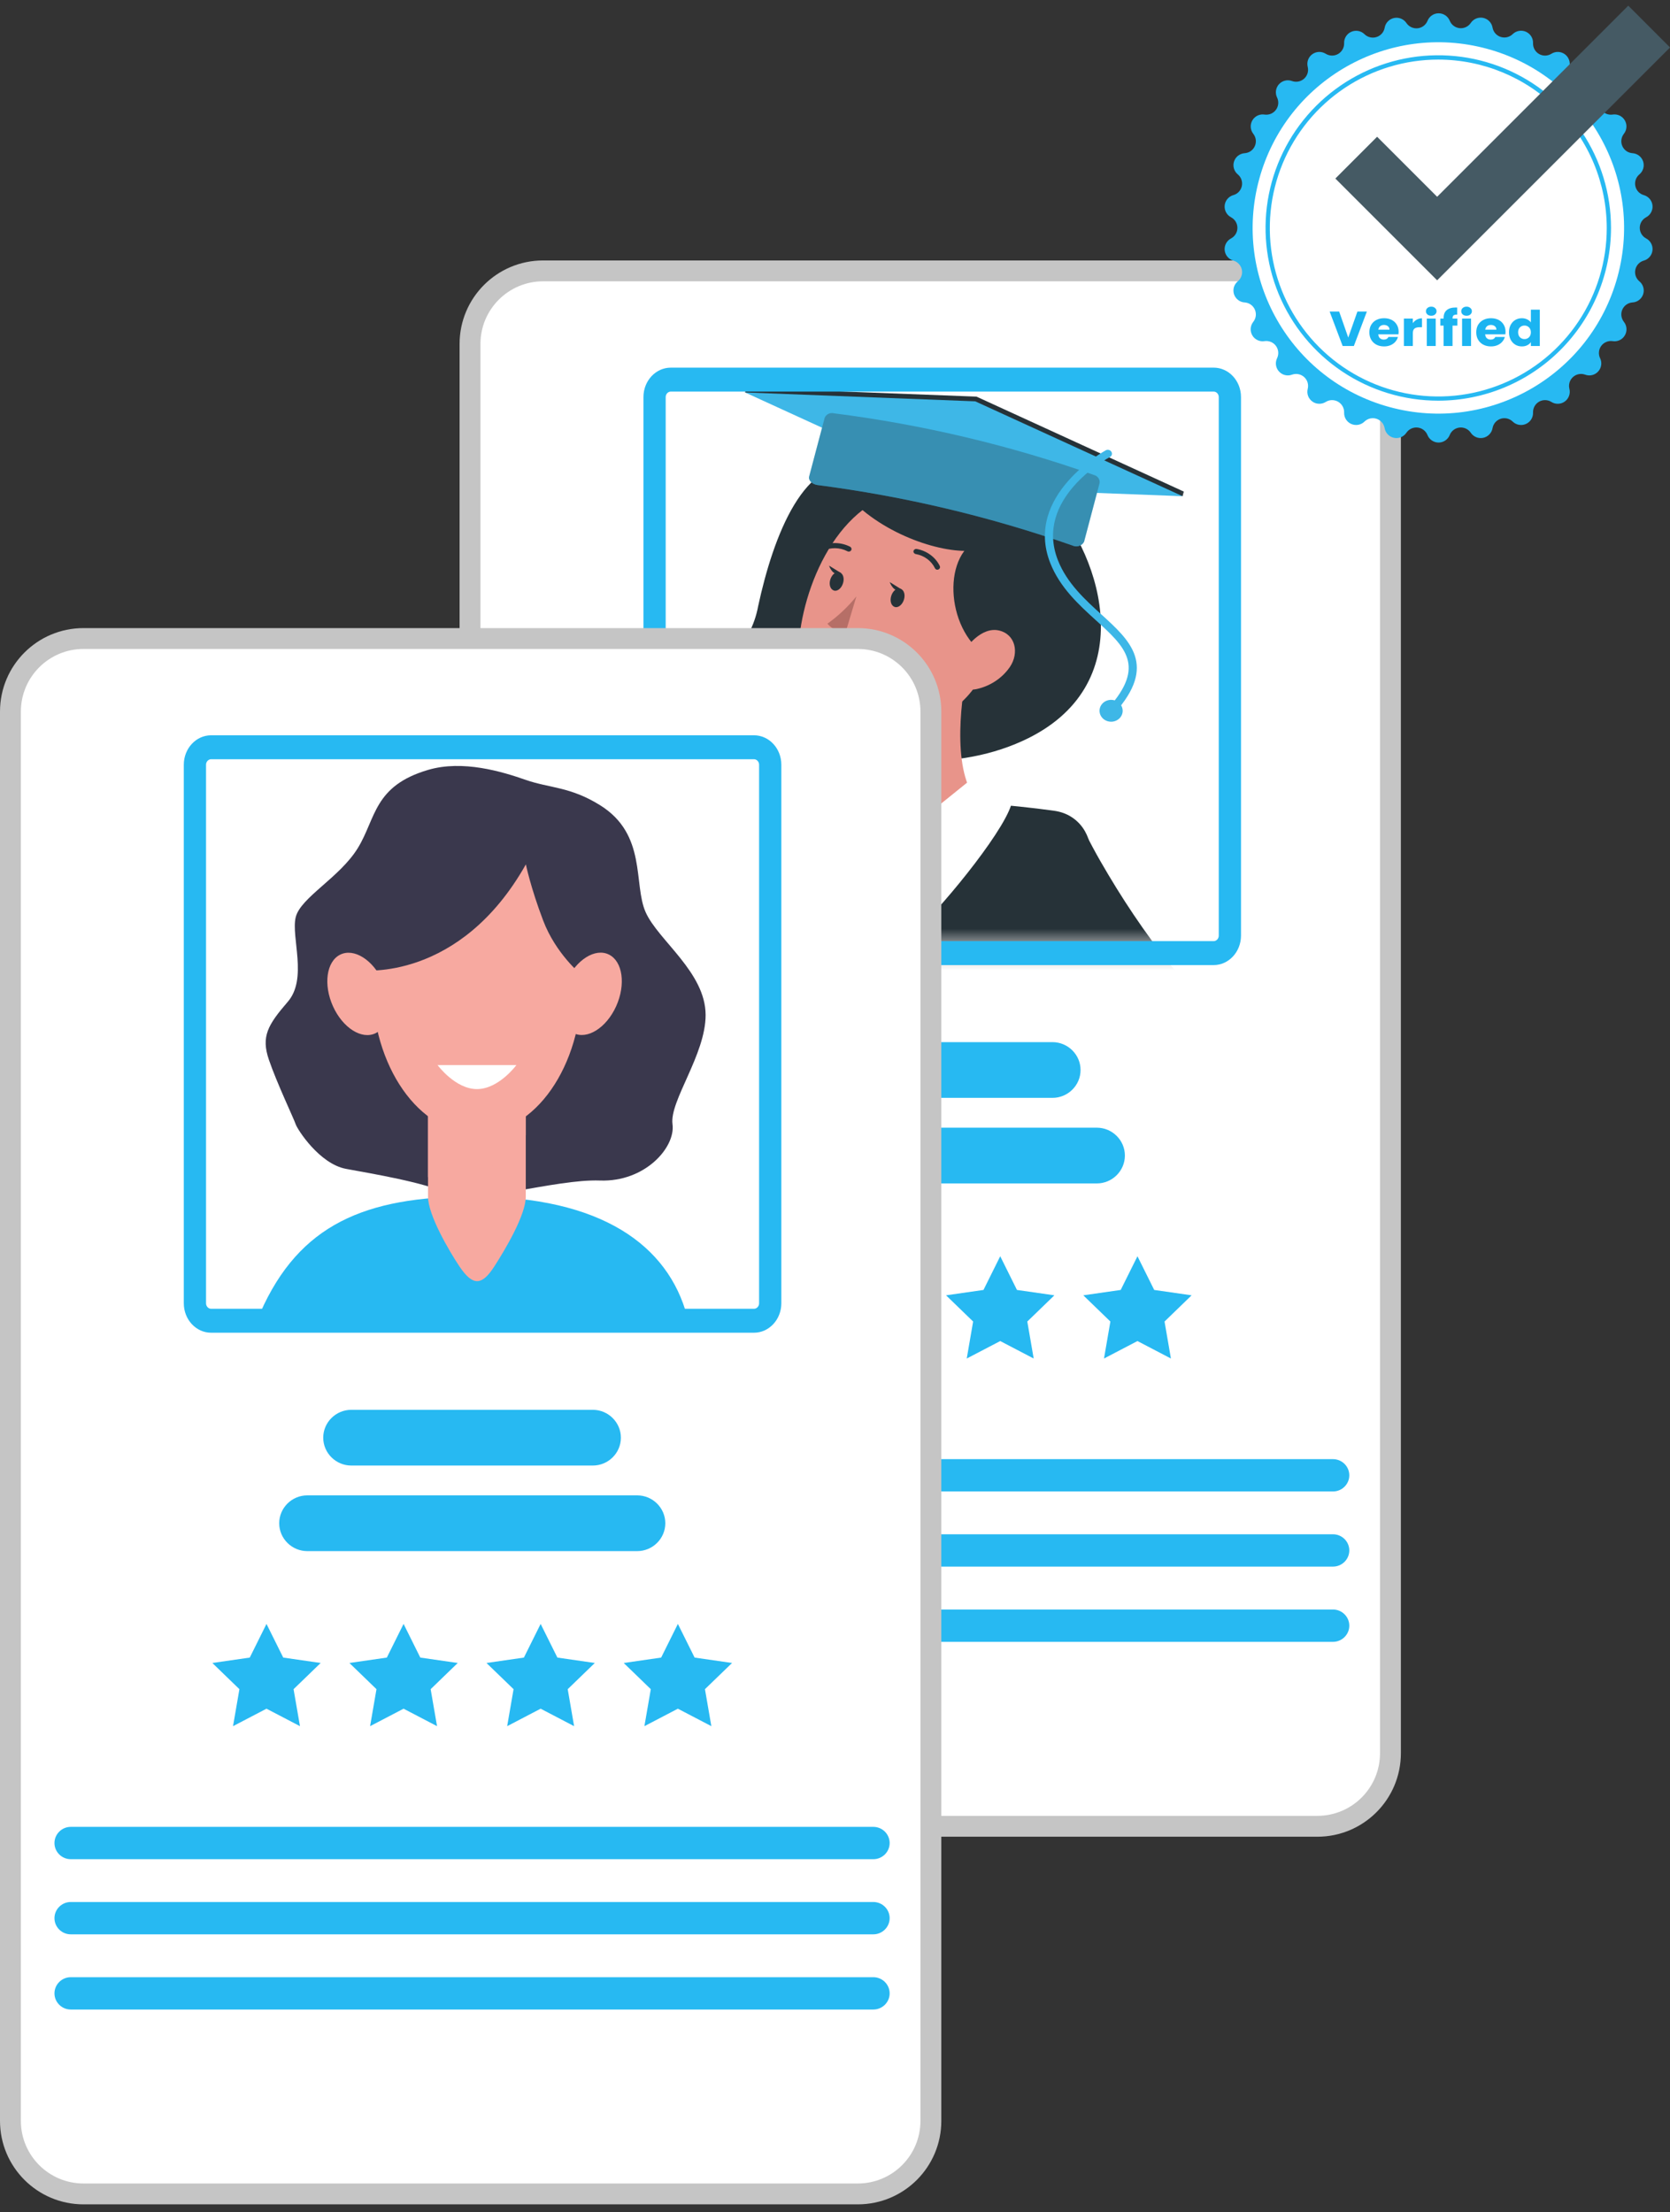
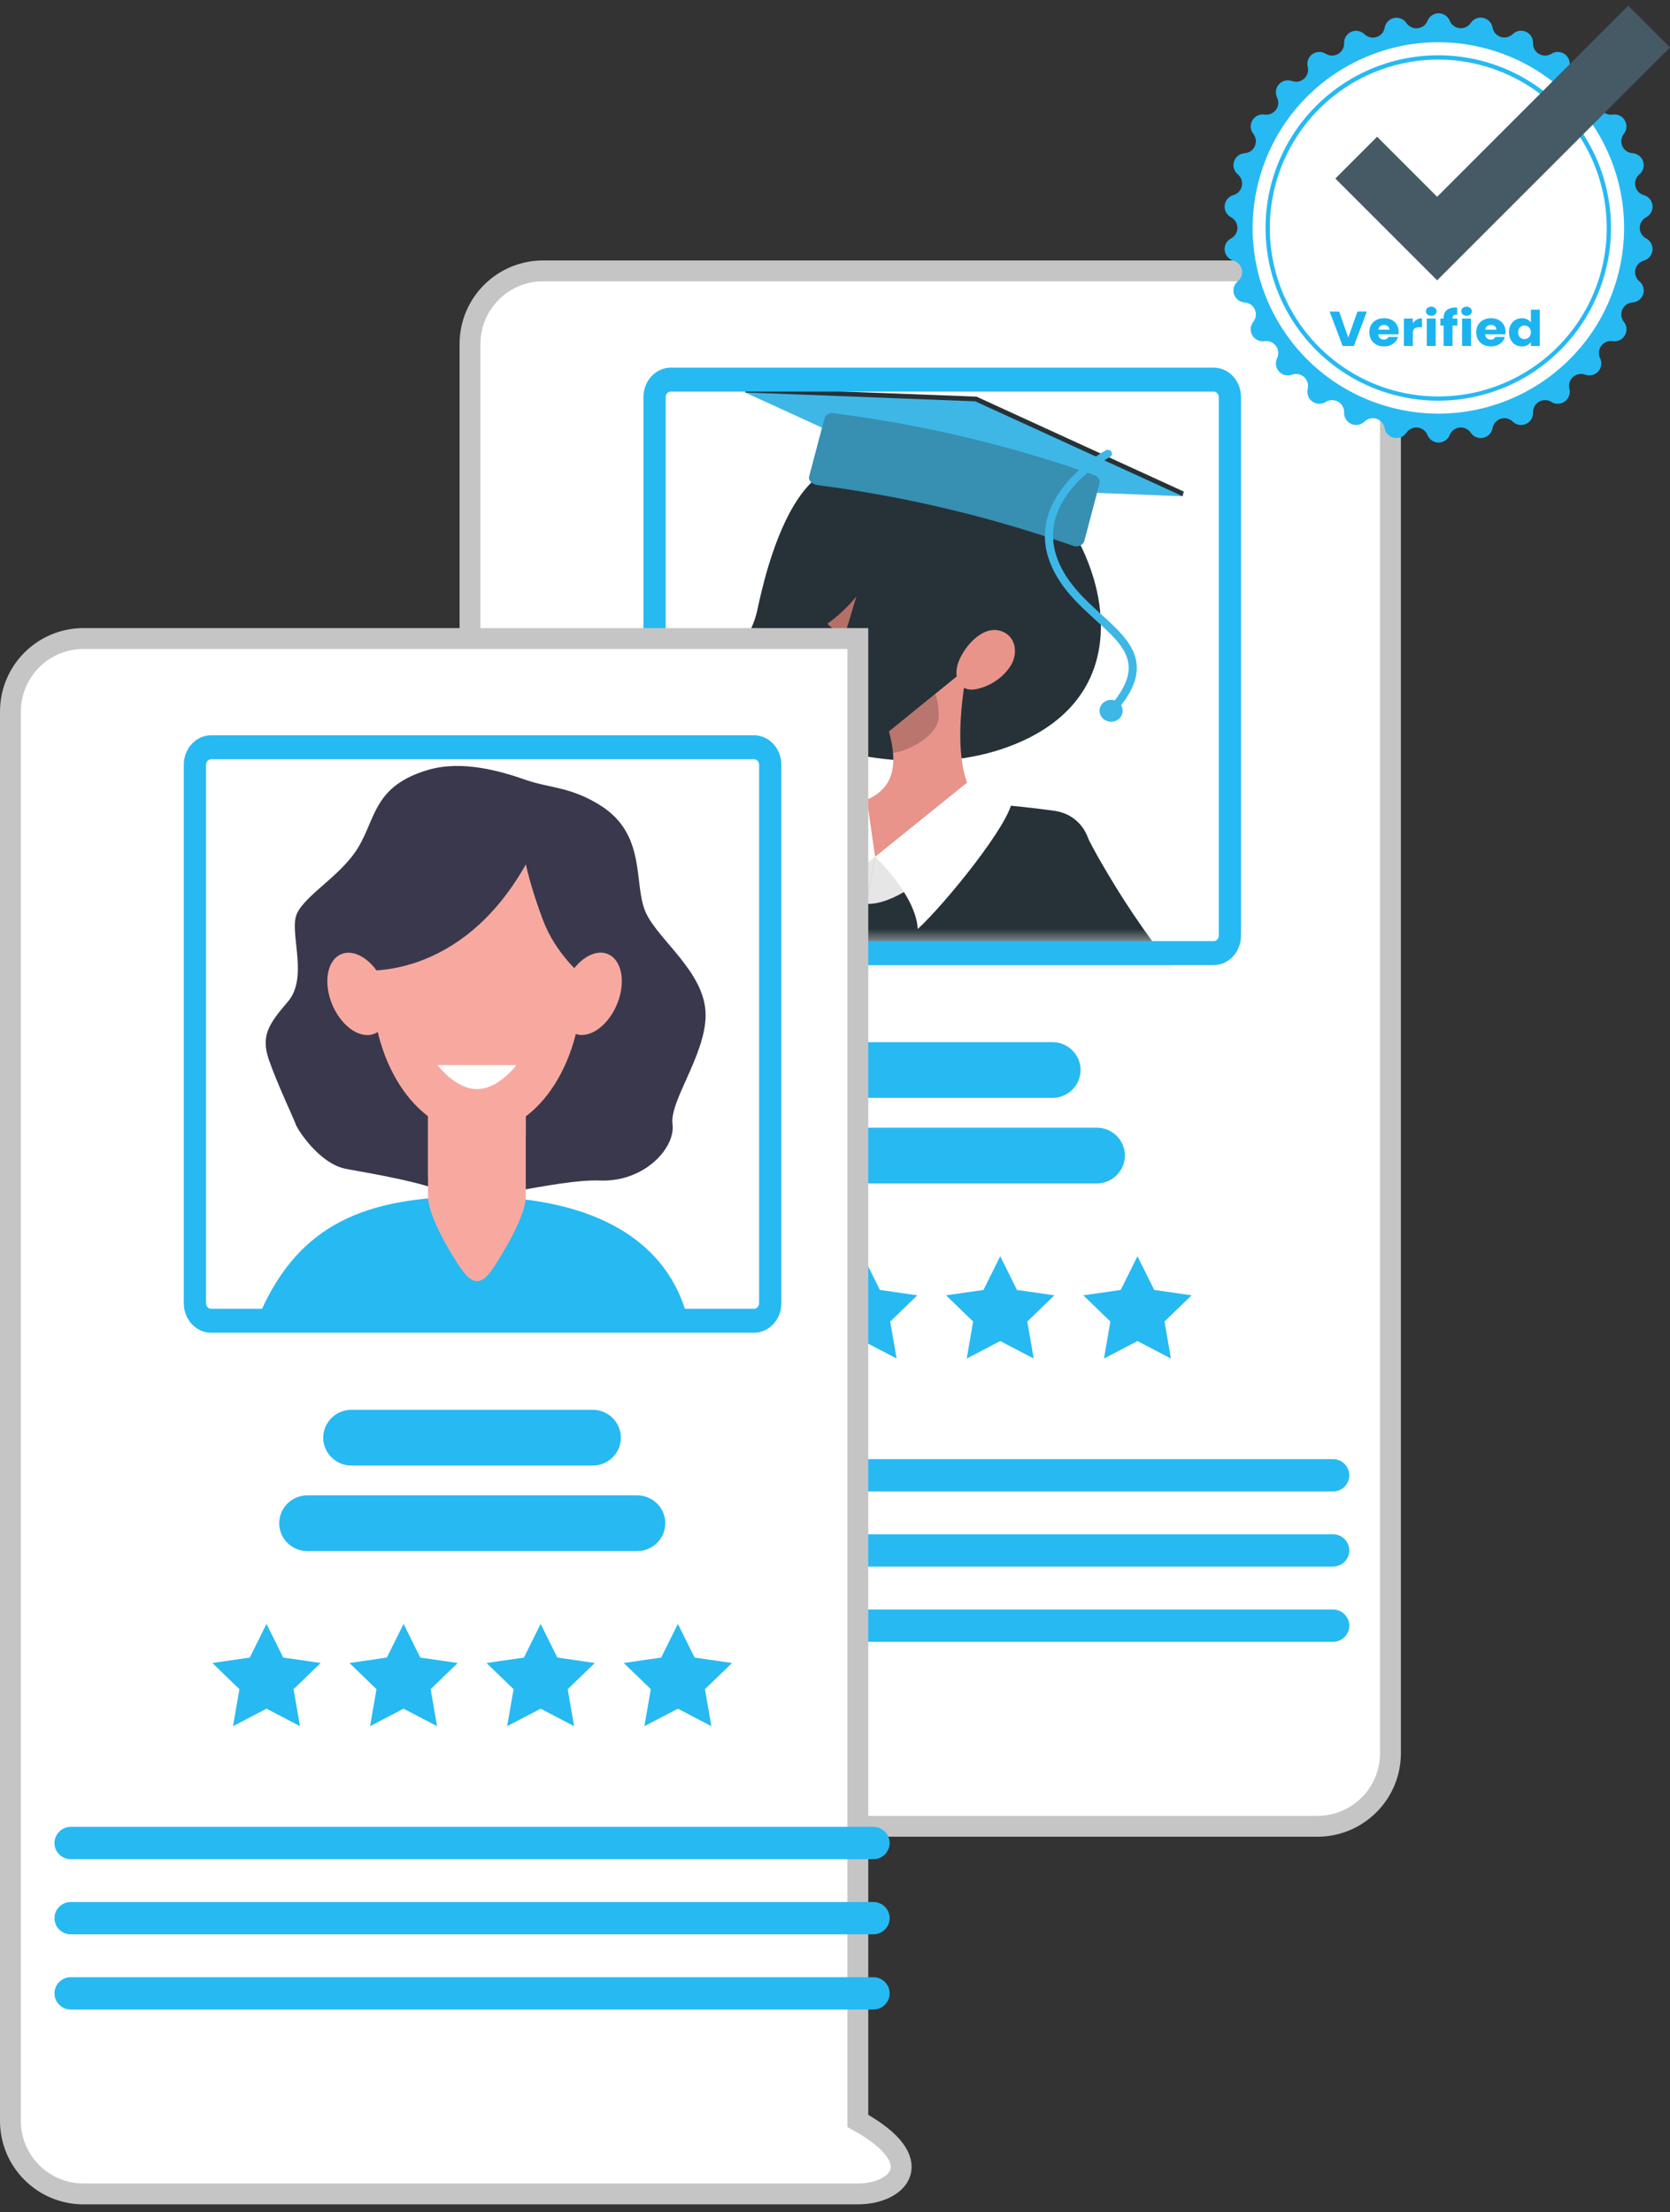
<svg xmlns="http://www.w3.org/2000/svg" width="80" height="106" viewBox="0 0 80 106" fill="none">
  <rect x="0" y="0" width="80" height="106" fill="#333333" stroke="none" />
  <path d="M26.016 12.979H63.108C65.041 12.979 66.608 14.546 66.608 16.479V84.003C66.608 85.936 65.041 87.503 63.108 87.503H26.016C24.083 87.503 22.516 85.936 22.516 84.003V16.479C22.516 14.546 24.083 12.979 26.016 12.979Z" fill="white" stroke="#C5C5C5" />
  <path d="M50.419 52.602H38.849C38.109 52.602 37.504 52.001 37.504 51.267C37.504 50.532 38.109 49.932 38.849 49.932H50.418C51.157 49.932 51.763 50.533 51.763 51.267C51.764 52.001 51.158 52.602 50.419 52.602Z" fill="#27B9F2" />
  <path d="M52.542 56.702H36.735C35.996 56.702 35.391 56.1 35.391 55.366C35.391 54.631 35.996 54.031 36.735 54.031H52.542C53.281 54.031 53.887 54.632 53.887 55.366C53.887 56.1 53.281 56.702 52.542 56.702Z" fill="#27B9F2" />
  <path d="M63.857 71.461H25.409C24.979 71.461 24.629 71.112 24.629 70.687C24.629 70.261 24.98 69.912 25.409 69.912H63.857C64.287 69.912 64.637 70.261 64.637 70.687C64.637 71.112 64.286 71.461 63.857 71.461Z" fill="#27B9F2" />
  <path d="M63.857 75.061H25.409C24.979 75.061 24.629 74.712 24.629 74.286C24.629 73.86 24.98 73.512 25.409 73.512H63.857C64.287 73.512 64.637 73.861 64.637 74.286C64.637 74.712 64.286 75.061 63.857 75.061Z" fill="#27B9F2" />
  <path d="M63.857 78.666H25.409C24.979 78.666 24.629 78.317 24.629 77.892C24.629 77.466 24.98 77.117 25.409 77.117H63.857C64.287 77.117 64.637 77.466 64.637 77.892C64.637 78.317 64.286 78.666 63.857 78.666Z" fill="#27B9F2" />
  <path d="M34.782 60.191L35.584 61.805L37.376 62.063L36.079 63.319L36.385 65.091L34.782 64.254L33.178 65.091L33.485 63.319L32.188 62.063L33.98 61.805L34.782 60.191Z" fill="#27B9F2" />
  <path d="M41.348 60.191L42.15 61.805L43.943 62.063L42.645 63.319L42.952 65.091L41.348 64.254L39.745 65.091L40.051 63.319L38.754 62.063L40.547 61.805L41.348 60.191Z" fill="#27B9F2" />
  <path d="M47.915 60.191L48.716 61.805L50.509 62.063L49.212 63.319L49.518 65.091L47.915 64.254L46.311 65.091L46.617 63.319L45.32 62.063L47.113 61.805L47.915 60.191Z" fill="#27B9F2" />
  <path d="M54.489 60.191L55.291 61.805L57.083 62.063L55.786 63.319L56.092 65.091L54.489 64.254L52.886 65.091L53.192 63.319L51.895 62.063L53.687 61.805L54.489 60.191Z" fill="#27B9F2" />
  <mask id="mask0_1654_77565" style="mask-type:alpha" maskUnits="userSpaceOnUse" x="31" y="15" width="27" height="31">
    <rect x="31.559" y="15.414" width="26.05" height="29.911" fill="#D9D9D9" />
  </mask>
  <g mask="url(#mask0_1654_77565)">
    <path d="M41.239 22.391C38.548 21.688 37.041 25.692 36.319 29.042C36.149 29.974 35.69 30.838 35 31.523C34.311 32.208 33.422 32.685 32.445 32.892C32.445 32.892 41.924 38.722 48.987 35.499C54.674 32.902 52.858 26.762 50.297 23.936C47.737 21.11 42.88 19.96 41.239 22.391Z" fill="#263238" />
    <path d="M38.241 45.649C38.025 45.705 37.899 45.733 37.731 45.772L37.266 45.87L36.351 46.057C35.744 46.176 35.137 46.293 34.52 46.384C33.263 46.593 31.994 46.732 30.72 46.799C29.29 46.889 27.853 46.791 26.451 46.507C25.588 46.326 24.758 46.021 23.992 45.603C23.783 45.49 23.571 45.346 23.366 45.209L23.288 45.156L23.184 45.075L22.972 44.906C22.849 44.794 22.723 44.678 22.6 44.554C22.237 44.167 21.927 43.738 21.677 43.277C21.314 42.605 21.031 41.897 20.832 41.166C20.65 40.515 20.531 39.899 20.426 39.297C20.21 38.097 20.114 36.943 20.013 35.806C19.913 34.67 19.868 33.547 19.831 32.428L19.775 30.75L19.749 29.905C19.749 29.613 19.73 29.353 19.73 29.025L27.173 29.652C27.125 29.852 27.073 30.12 27.028 30.355L26.905 31.102C26.827 31.601 26.771 32.104 26.712 32.608C26.611 33.611 26.541 34.617 26.53 35.602C26.509 36.557 26.55 37.513 26.652 38.463C26.704 38.886 26.779 39.307 26.876 39.723C26.942 40.021 27.039 40.312 27.166 40.592C27.207 40.666 27.233 40.687 27.166 40.631C27.099 40.574 27.129 40.592 27.103 40.574C27.088 40.56 27.072 40.547 27.054 40.536L27.028 40.515C27.058 40.515 27.069 40.546 27.106 40.564C27.317 40.673 27.544 40.751 27.78 40.793C28.587 40.923 29.41 40.94 30.221 40.842C31.189 40.74 32.146 40.564 33.083 40.314C33.563 40.184 34.047 40.047 34.523 39.885C34.761 39.804 34.996 39.719 35.23 39.631L35.569 39.498C35.669 39.455 35.807 39.399 35.859 39.371L38.241 45.649Z" fill="#263238" />
    <path d="M34.791 40.987C35.006 45.819 28.371 65.676 31.464 106.224C34.567 106.886 56.93 97.951 59.561 95.403C59.334 90.544 49.904 59.036 52.233 41.212C52.382 40.083 51.701 39.013 50.506 38.848C49.498 38.707 48.24 38.566 46.971 38.496C44.928 38.358 42.877 38.358 40.834 38.496C39.301 38.633 37.619 38.904 36.48 39.105C36.006 39.174 35.575 39.402 35.264 39.748C34.954 40.094 34.786 40.534 34.791 40.987Z" fill="#263238" />
    <path d="M46.345 31.994C45.973 33.863 45.601 37.273 46.97 38.525C46.97 38.525 45.002 41.435 41.645 42.871C38.973 40.732 40.834 38.539 40.834 38.539C43.033 38.04 42.973 36.495 42.586 35.045L46.345 31.994Z" fill="#E8948A" />
    <path d="M41.504 43.306L41.921 41.054L46.45 37.588L48.002 38.432C48.002 38.432 43.93 43.429 41.504 43.306Z" fill="#E6E6E6" />
    <path d="M41.501 43.304L41.918 41.052L41.323 38.17L39.883 38.42C39.883 38.42 39.09 43.427 41.501 43.304Z" fill="#E6E6E6" />
    <path d="M41.922 41.053C41.922 41.053 43.868 42.868 43.965 44.512C45.279 43.301 48.431 39.423 48.494 38.304C47.806 37.762 46.41 37.432 46.41 37.432L41.922 41.053Z" fill="white" />
    <path d="M41.921 41.053C41.921 41.053 40.03 42.461 39.93 44.118C38.616 42.908 39.234 39.48 39.398 38.534C40.086 37.992 41.459 37.83 41.459 37.83L41.921 41.053Z" fill="white" />
    <path opacity="0.2" d="M44.811 33.244L42.578 35.046C42.674 35.383 42.739 35.728 42.772 36.077C43.613 35.961 44.878 35.243 44.964 34.412C44.988 34.017 44.936 33.622 44.811 33.244Z" fill="black" />
-     <path d="M48.362 29.191C47.246 32.136 46.874 33.413 44.797 34.508C41.694 36.172 38.099 34.254 38.255 31.056C38.385 28.181 40.16 23.849 43.625 23.494C44.388 23.412 45.16 23.517 45.868 23.797C46.577 24.077 47.198 24.523 47.672 25.094C48.147 25.665 48.459 26.341 48.58 27.058C48.701 27.775 48.626 28.509 48.362 29.191Z" fill="#E8948A" />
    <path d="M47.059 25.763C45.101 26.414 45.273 30.109 47.215 31.393C49.158 32.678 51.48 24.296 47.059 25.763Z" fill="#263238" />
    <path d="M41.325 24.447C43.298 26.083 46.13 26.716 47.123 26.241C47.845 26.773 50.249 27.849 48.817 25.284C47.384 22.719 44.846 22.388 43.194 22.409C41.541 22.43 39.647 23.039 41.325 24.447Z" fill="#263238" />
    <path d="M48.374 31.962C48.006 32.495 47.434 32.874 46.778 33.017C45.929 33.19 45.616 32.416 45.944 31.645C46.238 30.941 47.034 30.03 47.842 30.206C48.649 30.382 48.836 31.286 48.374 31.962Z" fill="#E8948A" />
    <path d="M43.303 28.73C43.228 28.973 43.031 29.134 42.864 29.082C42.696 29.029 42.618 28.804 42.692 28.557C42.767 28.311 42.96 28.153 43.131 28.206C43.303 28.258 43.377 28.487 43.303 28.73Z" fill="#263238" />
    <path d="M40.385 27.942C40.31 28.189 40.113 28.351 39.946 28.294C39.778 28.238 39.7 28.013 39.774 27.77C39.849 27.527 40.042 27.365 40.214 27.418C40.385 27.471 40.459 27.7 40.385 27.942Z" fill="#263238" />
    <path d="M40.284 27.453L39.715 27.102C39.715 27.102 39.894 27.661 40.284 27.453Z" fill="#263238" />
    <path d="M41.025 28.574C40.627 29.068 40.16 29.509 39.637 29.883C39.742 30.007 39.874 30.108 40.024 30.18C40.175 30.251 40.34 30.29 40.508 30.295L41.025 28.574Z" fill="#B66F67" />
    <path d="M41.614 31.569C41.45 31.556 41.288 31.528 41.13 31.485C41.122 31.483 41.114 31.479 41.107 31.474C41.1 31.469 41.094 31.462 41.09 31.455C41.086 31.448 41.083 31.44 41.082 31.432C41.081 31.423 41.083 31.415 41.085 31.407C41.088 31.399 41.091 31.392 41.096 31.386C41.102 31.38 41.108 31.375 41.115 31.371C41.123 31.367 41.13 31.364 41.139 31.363C41.147 31.362 41.156 31.363 41.164 31.365C41.485 31.459 41.825 31.48 42.157 31.427C42.488 31.374 42.802 31.248 43.073 31.059C43.085 31.047 43.102 31.041 43.119 31.041C43.137 31.041 43.153 31.047 43.166 31.059C43.178 31.071 43.184 31.086 43.184 31.103C43.184 31.119 43.178 31.135 43.166 31.147C42.725 31.47 42.169 31.621 41.614 31.569Z" fill="#263238" />
    <path d="M44.894 27.297C44.871 27.295 44.85 27.288 44.831 27.275C44.813 27.263 44.798 27.246 44.789 27.227C44.705 27.053 44.578 26.9 44.419 26.782C44.26 26.664 44.073 26.583 43.874 26.548C43.839 26.543 43.808 26.525 43.787 26.499C43.765 26.473 43.755 26.44 43.758 26.407C43.764 26.375 43.782 26.347 43.809 26.327C43.836 26.307 43.87 26.298 43.904 26.301C44.145 26.343 44.373 26.438 44.567 26.581C44.762 26.723 44.917 26.907 45.02 27.118C45.034 27.147 45.036 27.181 45.025 27.212C45.014 27.242 44.991 27.268 44.961 27.283C44.94 27.293 44.917 27.297 44.894 27.297Z" fill="#263238" />
    <path d="M39.362 26.4C39.339 26.399 39.316 26.391 39.297 26.379C39.278 26.366 39.263 26.349 39.254 26.329C39.24 26.3 39.238 26.266 39.25 26.235C39.262 26.204 39.286 26.179 39.317 26.164C39.539 26.063 39.783 26.014 40.029 26.02C40.275 26.026 40.516 26.088 40.731 26.199C40.76 26.218 40.78 26.246 40.787 26.278C40.795 26.31 40.79 26.343 40.772 26.372C40.753 26.399 40.723 26.419 40.689 26.426C40.655 26.433 40.62 26.428 40.59 26.41C40.412 26.319 40.214 26.269 40.012 26.266C39.81 26.262 39.61 26.304 39.429 26.389C39.408 26.4 39.385 26.403 39.362 26.4Z" fill="#263238" />
    <path d="M52.016 39.963C52.213 40.357 52.466 40.828 52.712 41.258C52.957 41.687 53.222 42.127 53.486 42.556C54.018 43.415 54.58 44.252 55.168 45.055C55.737 45.84 56.349 46.597 57.003 47.321C57.319 47.673 57.635 47.989 57.952 48.285C58.233 48.547 58.534 48.789 58.852 49.01C58.913 49.053 58.976 49.093 59.042 49.13L59.124 49.182H59.094C58.947 49.121 58.789 49.086 58.629 49.08C58.475 49.074 58.322 49.093 58.175 49.137C58.089 49.165 58.089 49.172 58.127 49.137C58.321 48.98 58.494 48.8 58.64 48.602C58.878 48.289 59.095 47.964 59.291 47.627C59.731 46.829 60.105 45.999 60.408 45.146C60.579 44.703 60.717 44.245 60.858 43.788L61.044 43.084C61.074 42.968 61.1 42.852 61.122 42.732C61.145 42.613 61.178 42.493 61.182 42.43L68.357 44.506C68.282 44.692 68.227 44.808 68.16 44.949L67.974 45.35L67.601 46.142C67.356 46.666 67.088 47.198 66.824 47.708C66.275 48.785 65.663 49.833 64.993 50.847C64.624 51.41 64.216 51.95 63.772 52.462C63.236 53.091 62.617 53.651 61.93 54.13C61.471 54.443 60.971 54.697 60.441 54.887C59.775 55.118 59.067 55.224 58.357 55.196C57.642 55.167 56.94 55 56.296 54.704L56.084 54.602C56.017 54.57 55.935 54.528 55.901 54.507L55.629 54.352C55.443 54.25 55.283 54.144 55.127 54.038C54.033 53.28 53.025 52.415 52.12 51.459C51.283 50.587 50.512 49.717 49.783 48.834C49.054 47.951 48.358 47.075 47.677 46.17L46.664 44.822L46.166 44.154C45.991 43.918 45.834 43.707 45.648 43.45L52.016 39.963Z" fill="#263238" />
    <path d="M43.187 28.241L42.621 27.889C42.621 27.889 42.815 28.448 43.187 28.241Z" fill="#263238" />
    <path d="M56.71 23.554L56.651 23.776L35.691 18.804L35.751 18.582L46.778 19.004L56.71 23.554Z" fill="#263238" />
    <path d="M56.651 23.775L45.624 23.353L35.691 18.803L46.718 19.229L56.651 23.775Z" fill="#3EB7E7" />
    <path d="M51.373 26.137C47.429 24.752 43.336 23.78 39.167 23.241C38.907 23.209 38.713 23.015 38.761 22.832L39.506 20.017C39.538 19.936 39.602 19.869 39.684 19.83C39.765 19.79 39.86 19.78 39.949 19.803C44.202 20.344 48.377 21.334 52.397 22.755C52.486 22.776 52.563 22.827 52.614 22.898C52.666 22.97 52.688 23.056 52.676 23.142L51.932 25.957C51.908 26.004 51.875 26.047 51.834 26.081C51.793 26.116 51.745 26.142 51.693 26.159C51.641 26.176 51.586 26.183 51.531 26.179C51.476 26.175 51.422 26.161 51.373 26.137Z" fill="#3EB7E7" />
    <path opacity="0.3" d="M51.373 26.137C47.429 24.752 43.336 23.78 39.167 23.241C38.907 23.209 38.713 23.015 38.761 22.832L39.506 20.017C39.538 19.936 39.602 19.869 39.684 19.83C39.765 19.79 39.86 19.78 39.949 19.803C44.202 20.344 48.377 21.334 52.397 22.755C52.486 22.776 52.563 22.827 52.614 22.898C52.666 22.97 52.688 23.056 52.676 23.142L51.932 25.957C51.908 26.004 51.875 26.047 51.834 26.081C51.793 26.116 51.745 26.142 51.693 26.159C51.641 26.176 51.586 26.183 51.531 26.179C51.476 26.175 51.422 26.161 51.373 26.137Z" fill="#263238" />
    <path d="M53.233 34.243C53.187 34.243 53.142 34.228 53.106 34.2C53.067 34.168 53.042 34.122 53.038 34.073C53.034 34.023 53.05 33.975 53.084 33.937C54.907 31.906 53.895 30.988 52.492 29.714C51.688 28.982 50.773 28.151 50.311 26.976C49.035 23.735 52.935 21.596 52.972 21.575C53.017 21.55 53.071 21.544 53.121 21.558C53.172 21.571 53.214 21.602 53.24 21.645C53.253 21.666 53.262 21.689 53.266 21.713C53.269 21.738 53.268 21.762 53.261 21.786C53.255 21.809 53.243 21.831 53.227 21.851C53.212 21.87 53.192 21.886 53.169 21.898C53.017 21.979 49.522 23.904 50.68 26.846C51.111 27.944 51.99 28.743 52.767 29.446C54.144 30.699 55.447 31.881 53.385 34.176C53.367 34.197 53.343 34.214 53.317 34.225C53.29 34.237 53.262 34.243 53.233 34.243Z" fill="#3EB7E7" />
    <path d="M53.23 34.58C53.12 34.581 53.013 34.55 52.921 34.493C52.829 34.436 52.758 34.354 52.715 34.259C52.673 34.163 52.661 34.057 52.682 33.955C52.703 33.853 52.756 33.76 52.833 33.686C52.91 33.612 53.009 33.562 53.117 33.542C53.224 33.521 53.336 33.531 53.438 33.571C53.539 33.61 53.626 33.678 53.687 33.764C53.748 33.85 53.781 33.952 53.781 34.056C53.781 34.194 53.723 34.327 53.62 34.425C53.517 34.523 53.377 34.579 53.23 34.58ZM53.23 33.908C53.198 33.907 53.167 33.915 53.14 33.932C53.113 33.948 53.092 33.972 53.079 33.999C53.067 34.027 53.063 34.058 53.069 34.088C53.075 34.117 53.091 34.145 53.113 34.166C53.136 34.187 53.165 34.202 53.196 34.208C53.227 34.213 53.26 34.21 53.289 34.198C53.319 34.186 53.344 34.166 53.361 34.141C53.378 34.115 53.387 34.086 53.386 34.056C53.386 34.016 53.37 33.979 53.341 33.951C53.311 33.923 53.272 33.908 53.23 33.908Z" fill="#3EB7E7" />
  </g>
  <path d="M58.139 46.24H32.133C31.411 46.24 30.824 45.608 30.824 44.831V19.024C30.824 18.247 31.411 17.615 32.133 17.615H58.14C58.862 17.615 59.449 18.247 59.449 19.024V44.831C59.447 45.608 58.861 46.24 58.139 46.24ZM32.133 18.762C32.001 18.762 31.889 18.882 31.889 19.024V44.831C31.889 44.973 32.001 45.093 32.133 45.093H58.14C58.272 45.093 58.384 44.973 58.384 44.831V19.024C58.384 18.882 58.272 18.762 58.14 18.762H32.133Z" fill="#27B9F2" />
-   <path d="M4 30.594H41.093C43.026 30.594 44.593 32.161 44.593 34.094V101.618C44.593 103.551 43.026 105.118 41.093 105.118H4C2.067 105.118 0.5 103.551 0.5 101.618V34.094C0.5 32.161 2.067 30.594 4 30.594Z" fill="white" stroke="#C5C5C5" />
+   <path d="M4 30.594H41.093V101.618C44.593 103.551 43.026 105.118 41.093 105.118H4C2.067 105.118 0.5 103.551 0.5 101.618V34.094C0.5 32.161 2.067 30.594 4 30.594Z" fill="white" stroke="#C5C5C5" />
  <path d="M28.399 70.219H16.829C16.09 70.219 15.484 69.618 15.484 68.884C15.484 68.149 16.09 67.549 16.829 67.549H28.398C29.137 67.549 29.743 68.15 29.743 68.884C29.744 69.618 29.139 70.219 28.399 70.219Z" fill="#27B9F2" />
  <path d="M30.526 74.319H14.72C13.98 74.319 13.375 73.718 13.375 72.984C13.375 72.249 13.98 71.648 14.72 71.648H30.526C31.265 71.648 31.871 72.25 31.871 72.984C31.871 73.718 31.265 74.319 30.526 74.319Z" fill="#27B9F2" />
  <path d="M41.837 89.08H3.389C2.96 89.08 2.609 88.731 2.609 88.306C2.609 87.88 2.961 87.531 3.389 87.531H41.837C42.267 87.531 42.618 87.88 42.618 88.306C42.618 88.731 42.266 89.08 41.837 89.08Z" fill="#27B9F2" />
  <path d="M41.837 92.68H3.389C2.96 92.68 2.609 92.331 2.609 91.905C2.609 91.479 2.961 91.131 3.389 91.131H41.837C42.267 91.131 42.618 91.48 42.618 91.905C42.618 92.331 42.266 92.68 41.837 92.68Z" fill="#27B9F2" />
  <path d="M41.837 96.283H3.389C2.96 96.283 2.609 95.934 2.609 95.509C2.609 95.083 2.961 94.734 3.389 94.734H41.837C42.267 94.734 42.618 95.083 42.618 95.509C42.618 95.934 42.266 96.283 41.837 96.283Z" fill="#27B9F2" />
  <path d="M12.766 77.807L13.568 79.42L15.361 79.679L14.063 80.934L14.37 82.706L12.766 81.869L11.163 82.706L11.469 80.934L10.172 79.679L11.965 79.42L12.766 77.807Z" fill="#27B9F2" />
  <path d="M19.333 77.807L20.134 79.42L21.927 79.679L20.63 80.934L20.936 82.706L19.333 81.869L17.729 82.706L18.035 80.934L16.738 79.679L18.531 79.42L19.333 77.807Z" fill="#27B9F2" />
  <path d="M25.899 77.807L26.701 79.42L28.493 79.679L27.196 80.934L27.502 82.706L25.899 81.869L24.296 82.706L24.602 80.934L23.305 79.679L25.097 79.42L25.899 77.807Z" fill="#27B9F2" />
  <path d="M32.473 77.807L33.275 79.42L35.068 79.679L33.77 80.934L34.077 82.706L32.473 81.869L30.87 82.706L31.176 80.934L29.879 79.679L31.672 79.42L32.473 77.807Z" fill="#27B9F2" />
  <mask id="mask1_1654_77565" style="mask-type:alpha" maskUnits="userSpaceOnUse" x="9" y="33" width="27" height="30">
    <rect x="9.539" y="33.029" width="26.05" height="29.911" fill="#D9D9D9" />
  </mask>
  <g mask="url(#mask1_1654_77565)">
</g>
  <path d="M36.119 63.855H10.113C9.391 63.855 8.805 63.223 8.805 62.446V36.639C8.805 35.862 9.391 35.23 10.113 35.23H36.12C36.842 35.23 37.429 35.862 37.429 36.639V62.446C37.428 63.223 36.841 63.855 36.119 63.855ZM10.113 36.377C9.981 36.377 9.87 36.497 9.87 36.639V62.446C9.87 62.588 9.981 62.708 10.113 62.708H36.12C36.252 62.708 36.364 62.588 36.364 62.446V36.639C36.364 36.497 36.252 36.377 36.12 36.377H10.113Z" fill="#27B9F2" />
  <path d="M12.477 62.877C14.338 58.674 17.486 57.328 22.658 57.328C28.815 57.328 32.012 59.67 32.919 63.08C21.892 63.238 12.477 62.877 12.477 62.877Z" fill="#27B9F2" />
  <path d="M20.509 36.888C17.902 37.656 18.017 39.194 17.148 40.622C16.279 42.05 14.391 43.001 14.164 43.953C13.938 44.904 14.746 46.887 13.786 47.998C12.828 49.108 12.502 49.663 12.88 50.773C13.258 51.883 14.088 53.627 14.164 53.865C14.24 54.102 15.297 55.768 16.581 56.005C17.865 56.243 20.282 56.64 21.49 57.194C22.698 57.749 26.584 56.484 28.741 56.563C30.898 56.642 32.366 54.974 32.216 53.863C32.065 52.753 33.806 50.532 33.802 48.629C33.797 46.585 31.536 45.061 30.932 43.713C30.327 42.364 31.007 39.985 28.741 38.577C27.309 37.686 26.325 37.765 25.191 37.369C24.058 36.972 22.17 36.398 20.509 36.888Z" fill="#3A384D" />
  <path d="M23.676 60.685C23.087 61.598 22.654 61.636 22.014 60.685C21.506 59.928 20.504 58.209 20.504 57.337V48.631C20.504 47.759 21.184 47.045 22.014 47.045H23.676C24.507 47.045 25.187 47.759 25.187 48.631V57.337C25.188 58.209 24.206 59.865 23.676 60.685Z" fill="#F7A9A0" />
  <path d="M23.676 47.045H22.014C21.184 47.045 20.504 47.759 20.504 48.631V56.398C22.37 57.022 24.073 55.782 25.187 54.386V48.631C25.188 47.758 24.508 47.045 23.676 47.045Z" fill="#F7A9A0" />
  <path d="M22.85 54.314C25.624 54.314 27.873 51.097 27.873 47.129C27.873 43.16 25.624 39.943 22.85 39.943C20.077 39.943 17.828 43.16 17.828 47.129C17.828 51.097 20.077 54.314 22.85 54.314Z" fill="#F7A9A0" />
  <path d="M25.191 41.416C22.019 47.046 17.336 46.49 17.336 46.49C17.336 46.49 17.449 39.036 21.169 38.639C24.888 38.242 27.078 39.81 27.834 42.397C28.59 44.984 27.834 46.689 27.834 46.689C27.834 46.689 26.626 45.698 26.022 44.111C25.418 42.525 25.191 41.416 25.191 41.416Z" fill="#3A384D" />
  <path d="M17.996 49.502C18.656 49.173 18.809 48.065 18.34 47.026C17.87 45.987 16.954 45.412 16.295 45.741C15.636 46.069 15.482 47.178 15.952 48.217C16.422 49.255 17.337 49.831 17.996 49.502Z" fill="#F7A9A0" />
  <path d="M27.128 47.021C26.658 48.06 26.812 49.169 27.471 49.498C28.13 49.826 29.046 49.251 29.516 48.213C29.985 47.174 29.831 46.066 29.172 45.737C28.514 45.408 27.598 45.984 27.128 47.021Z" fill="#F7A9A0" />
  <path d="M24.738 51.031C24.738 51.031 23.892 52.182 22.849 52.182C21.806 52.182 20.961 51.031 20.961 51.031H24.738Z" fill="white" />
  <path d="M69.448 0.992C69.486 1.089 69.551 1.173 69.634 1.236C69.718 1.299 69.817 1.338 69.92 1.349C70.024 1.36 70.129 1.343 70.224 1.298C70.318 1.254 70.399 1.185 70.457 1.098C70.521 1.003 70.612 0.929 70.718 0.886C70.825 0.844 70.941 0.833 71.053 0.857C71.166 0.881 71.268 0.938 71.347 1.021C71.427 1.104 71.48 1.208 71.499 1.321C71.517 1.424 71.563 1.52 71.631 1.599C71.7 1.678 71.788 1.737 71.888 1.769C71.987 1.801 72.094 1.806 72.195 1.782C72.297 1.758 72.39 1.707 72.465 1.634C72.547 1.554 72.652 1.501 72.764 1.481C72.877 1.46 72.994 1.475 73.099 1.521C73.203 1.568 73.292 1.645 73.353 1.742C73.413 1.839 73.444 1.952 73.439 2.067C73.435 2.171 73.46 2.275 73.51 2.366C73.56 2.458 73.635 2.534 73.725 2.586C73.816 2.639 73.919 2.665 74.023 2.664C74.128 2.662 74.23 2.631 74.318 2.576C74.415 2.515 74.528 2.484 74.643 2.488C74.757 2.492 74.868 2.53 74.961 2.597C75.054 2.664 75.124 2.758 75.163 2.866C75.203 2.973 75.209 3.09 75.181 3.202C75.155 3.303 75.157 3.41 75.188 3.51C75.218 3.611 75.275 3.701 75.353 3.771C75.431 3.841 75.527 3.888 75.63 3.908C75.733 3.927 75.839 3.918 75.937 3.882C76.045 3.843 76.162 3.836 76.273 3.864C76.384 3.891 76.485 3.952 76.561 4.037C76.638 4.122 76.687 4.228 76.703 4.342C76.719 4.455 76.701 4.571 76.65 4.674C76.605 4.767 76.587 4.871 76.597 4.974C76.606 5.077 76.643 5.176 76.704 5.26C76.766 5.343 76.848 5.409 76.944 5.45C77.039 5.49 77.143 5.504 77.246 5.49C77.36 5.471 77.478 5.487 77.583 5.536C77.688 5.585 77.775 5.665 77.834 5.765C77.893 5.865 77.921 5.98 77.913 6.095C77.905 6.211 77.862 6.322 77.79 6.412C77.726 6.495 77.685 6.593 77.672 6.697C77.659 6.8 77.674 6.906 77.717 7.001C77.76 7.097 77.828 7.179 77.913 7.239C77.999 7.298 78.1 7.333 78.204 7.34C78.319 7.348 78.428 7.39 78.519 7.46C78.61 7.531 78.677 7.627 78.713 7.736C78.748 7.845 78.75 7.963 78.718 8.073C78.686 8.184 78.622 8.282 78.533 8.355C78.453 8.422 78.392 8.51 78.358 8.609C78.324 8.707 78.318 8.814 78.34 8.916C78.362 9.018 78.411 9.112 78.482 9.189C78.554 9.265 78.645 9.32 78.745 9.348C78.856 9.38 78.955 9.443 79.029 9.531C79.103 9.619 79.149 9.727 79.161 9.841C79.173 9.956 79.151 10.071 79.096 10.172C79.042 10.274 78.959 10.356 78.857 10.41C78.765 10.459 78.687 10.532 78.633 10.621C78.58 10.71 78.551 10.813 78.551 10.917C78.551 11.022 78.58 11.124 78.633 11.213C78.687 11.303 78.765 11.376 78.857 11.425C78.959 11.478 79.042 11.561 79.096 11.662C79.151 11.764 79.173 11.879 79.161 11.993C79.149 12.107 79.103 12.216 79.029 12.303C78.955 12.391 78.856 12.455 78.745 12.486C78.645 12.514 78.554 12.569 78.482 12.646C78.411 12.722 78.362 12.816 78.34 12.918C78.318 13.021 78.324 13.127 78.358 13.226C78.392 13.324 78.453 13.412 78.533 13.479C78.622 13.552 78.687 13.65 78.719 13.76C78.751 13.871 78.75 13.988 78.714 14.098C78.678 14.207 78.611 14.303 78.52 14.373C78.429 14.443 78.319 14.485 78.204 14.491C78.1 14.498 77.999 14.533 77.913 14.593C77.828 14.653 77.76 14.735 77.717 14.83C77.674 14.926 77.659 15.031 77.672 15.135C77.685 15.239 77.726 15.337 77.79 15.419C77.863 15.51 77.906 15.621 77.915 15.737C77.923 15.853 77.896 15.969 77.837 16.069C77.778 16.17 77.69 16.25 77.584 16.299C77.479 16.348 77.361 16.364 77.246 16.344C77.143 16.33 77.039 16.344 76.944 16.385C76.848 16.425 76.766 16.491 76.704 16.575C76.643 16.658 76.606 16.757 76.597 16.86C76.587 16.963 76.605 17.067 76.65 17.161C76.701 17.264 76.719 17.379 76.703 17.493C76.687 17.606 76.638 17.712 76.561 17.797C76.485 17.883 76.384 17.943 76.273 17.971C76.162 17.998 76.045 17.992 75.937 17.952C75.839 17.916 75.733 17.907 75.63 17.927C75.527 17.946 75.431 17.994 75.353 18.064C75.275 18.134 75.218 18.224 75.188 18.324C75.157 18.424 75.155 18.531 75.181 18.633C75.209 18.744 75.203 18.861 75.163 18.969C75.124 19.076 75.054 19.17 74.961 19.237C74.868 19.305 74.757 19.343 74.643 19.346C74.528 19.35 74.415 19.32 74.318 19.259C74.23 19.203 74.128 19.173 74.023 19.171C73.919 19.169 73.816 19.196 73.725 19.248C73.635 19.3 73.56 19.376 73.51 19.468C73.46 19.559 73.435 19.663 73.439 19.767C73.444 19.882 73.413 19.995 73.353 20.093C73.292 20.19 73.203 20.267 73.099 20.313C72.994 20.36 72.877 20.374 72.764 20.354C72.652 20.334 72.547 20.28 72.465 20.2C72.39 20.127 72.297 20.076 72.195 20.052C72.094 20.029 71.987 20.033 71.888 20.065C71.788 20.098 71.7 20.156 71.631 20.235C71.563 20.314 71.517 20.41 71.499 20.513C71.48 20.626 71.427 20.73 71.347 20.813C71.268 20.896 71.166 20.953 71.053 20.977C70.941 21.001 70.825 20.991 70.718 20.948C70.612 20.905 70.521 20.831 70.457 20.736C70.399 20.649 70.318 20.58 70.224 20.536C70.129 20.492 70.024 20.474 69.92 20.485C69.817 20.496 69.718 20.535 69.634 20.598C69.551 20.661 69.486 20.745 69.448 20.842C69.405 20.949 69.331 21.04 69.236 21.105C69.141 21.169 69.029 21.204 68.914 21.204C68.799 21.204 68.687 21.169 68.592 21.105C68.497 21.04 68.423 20.949 68.381 20.842C68.342 20.745 68.277 20.661 68.194 20.598C68.111 20.535 68.012 20.496 67.908 20.485C67.804 20.474 67.699 20.492 67.605 20.536C67.51 20.58 67.43 20.649 67.371 20.736C67.307 20.831 67.216 20.905 67.11 20.948C67.004 20.991 66.887 21.001 66.775 20.977C66.663 20.953 66.56 20.896 66.481 20.813C66.401 20.73 66.349 20.626 66.329 20.513C66.311 20.41 66.266 20.314 66.197 20.235C66.129 20.156 66.04 20.098 65.941 20.065C65.841 20.033 65.735 20.029 65.633 20.052C65.531 20.076 65.438 20.127 65.363 20.2C65.281 20.28 65.177 20.334 65.064 20.354C64.951 20.374 64.835 20.36 64.73 20.313C64.625 20.267 64.537 20.19 64.476 20.093C64.415 19.995 64.385 19.882 64.389 19.767C64.393 19.663 64.368 19.559 64.317 19.468C64.266 19.377 64.191 19.301 64.101 19.248C64.01 19.196 63.907 19.17 63.803 19.171C63.698 19.173 63.596 19.203 63.508 19.259C63.41 19.32 63.297 19.35 63.183 19.346C63.068 19.343 62.957 19.305 62.865 19.237C62.772 19.17 62.701 19.076 62.662 18.969C62.623 18.861 62.617 18.744 62.645 18.633C62.67 18.531 62.668 18.425 62.638 18.325C62.608 18.225 62.551 18.135 62.473 18.065C62.395 17.995 62.3 17.948 62.198 17.928C62.095 17.908 61.989 17.917 61.891 17.952C61.784 17.992 61.667 17.998 61.555 17.971C61.444 17.943 61.344 17.883 61.267 17.797C61.19 17.712 61.141 17.606 61.125 17.493C61.109 17.379 61.128 17.264 61.178 17.161C61.223 17.067 61.241 16.963 61.232 16.86C61.222 16.757 61.185 16.658 61.124 16.575C61.063 16.491 60.98 16.425 60.885 16.385C60.789 16.344 60.685 16.33 60.582 16.344C60.468 16.364 60.349 16.348 60.244 16.299C60.138 16.25 60.05 16.17 59.991 16.069C59.932 15.969 59.905 15.853 59.913 15.737C59.922 15.621 59.965 15.51 60.038 15.419C60.103 15.337 60.144 15.239 60.157 15.135C60.169 15.031 60.154 14.926 60.111 14.83C60.069 14.735 60.001 14.653 59.915 14.593C59.829 14.533 59.729 14.498 59.624 14.491C59.51 14.485 59.4 14.443 59.309 14.373C59.218 14.303 59.15 14.207 59.114 14.098C59.079 13.988 59.077 13.871 59.109 13.76C59.142 13.65 59.206 13.552 59.295 13.479C59.376 13.412 59.436 13.324 59.47 13.226C59.504 13.127 59.511 13.021 59.489 12.918C59.467 12.816 59.417 12.722 59.346 12.646C59.275 12.569 59.184 12.514 59.083 12.486C58.972 12.455 58.874 12.391 58.799 12.303C58.725 12.216 58.679 12.107 58.667 11.993C58.655 11.879 58.678 11.764 58.732 11.662C58.786 11.561 58.87 11.478 58.971 11.425C59.064 11.376 59.141 11.303 59.195 11.213C59.249 11.124 59.277 11.022 59.277 10.917C59.277 10.813 59.249 10.71 59.195 10.621C59.141 10.532 59.064 10.459 58.971 10.41C58.87 10.356 58.786 10.274 58.732 10.172C58.678 10.071 58.655 9.956 58.667 9.841C58.679 9.727 58.725 9.619 58.799 9.531C58.874 9.443 58.972 9.38 59.083 9.348C59.184 9.32 59.275 9.265 59.346 9.189C59.417 9.112 59.467 9.018 59.489 8.916C59.511 8.814 59.504 8.707 59.47 8.609C59.436 8.51 59.376 8.422 59.295 8.355C59.207 8.282 59.142 8.184 59.11 8.073C59.078 7.963 59.08 7.845 59.116 7.736C59.151 7.627 59.218 7.531 59.309 7.46C59.4 7.39 59.51 7.348 59.624 7.34C59.729 7.333 59.829 7.298 59.915 7.239C60.001 7.179 60.069 7.097 60.111 7.001C60.154 6.906 60.169 6.8 60.157 6.697C60.144 6.593 60.103 6.495 60.038 6.412C59.966 6.322 59.924 6.211 59.916 6.095C59.908 5.98 59.935 5.865 59.994 5.765C60.053 5.665 60.141 5.585 60.246 5.536C60.351 5.487 60.468 5.471 60.582 5.49C60.685 5.504 60.789 5.49 60.885 5.45C60.98 5.409 61.063 5.343 61.124 5.26C61.185 5.176 61.222 5.077 61.232 4.974C61.241 4.871 61.223 4.767 61.178 4.674C61.128 4.571 61.109 4.455 61.125 4.342C61.141 4.228 61.19 4.122 61.267 4.037C61.344 3.952 61.444 3.891 61.555 3.864C61.667 3.836 61.784 3.843 61.891 3.882C61.989 3.918 62.095 3.926 62.198 3.906C62.3 3.886 62.395 3.839 62.473 3.769C62.551 3.699 62.608 3.609 62.638 3.509C62.668 3.409 62.67 3.303 62.645 3.202C62.617 3.09 62.623 2.973 62.662 2.866C62.701 2.758 62.772 2.664 62.865 2.597C62.957 2.53 63.068 2.492 63.183 2.488C63.297 2.484 63.41 2.515 63.508 2.576C63.596 2.631 63.698 2.661 63.803 2.663C63.907 2.665 64.01 2.638 64.101 2.586C64.191 2.534 64.266 2.458 64.317 2.366C64.368 2.275 64.393 2.171 64.389 2.067C64.385 1.952 64.416 1.839 64.478 1.742C64.539 1.645 64.628 1.569 64.733 1.523C64.838 1.477 64.954 1.463 65.067 1.484C65.18 1.505 65.284 1.559 65.366 1.64C65.441 1.713 65.534 1.764 65.636 1.787C65.738 1.811 65.844 1.807 65.943 1.774C66.043 1.742 66.131 1.684 66.2 1.605C66.268 1.526 66.314 1.43 66.332 1.327C66.351 1.214 66.404 1.109 66.484 1.027C66.563 0.944 66.665 0.887 66.778 0.863C66.89 0.839 67.006 0.849 67.113 0.892C67.219 0.935 67.31 1.009 67.374 1.104C67.432 1.19 67.513 1.26 67.608 1.304C67.702 1.348 67.807 1.366 67.911 1.355C68.015 1.344 68.114 1.305 68.197 1.242C68.28 1.179 68.345 1.095 68.384 0.998C68.426 0.892 68.499 0.801 68.594 0.736C68.688 0.672 68.799 0.637 68.914 0.637C69.028 0.636 69.14 0.67 69.235 0.733C69.33 0.796 69.404 0.887 69.448 0.992Z" fill="#27B9F2" />
  <path d="M77.485 13.263C78.778 8.524 75.984 3.633 71.244 2.34C66.505 1.047 61.615 3.841 60.322 8.581C59.029 13.32 61.822 18.21 66.562 19.503C71.301 20.796 76.192 18.002 77.485 13.263Z" fill="white" />
  <path d="M65.479 14.926L64.855 16.579H64.319L63.695 14.926H64.151L64.587 16.174L65.026 14.926H65.479Z" fill="#1BB4F1" />
  <path d="M67.001 15.901C67.001 15.939 66.998 15.978 66.993 16.019H66.024C66.031 16.101 66.058 16.163 66.106 16.207C66.157 16.25 66.218 16.271 66.289 16.271C66.396 16.271 66.471 16.228 66.512 16.144H66.968C66.945 16.23 66.902 16.308 66.841 16.377C66.78 16.446 66.704 16.5 66.612 16.539C66.521 16.578 66.418 16.598 66.304 16.598C66.167 16.598 66.046 16.571 65.939 16.516C65.832 16.461 65.748 16.382 65.688 16.28C65.628 16.178 65.598 16.059 65.598 15.922C65.598 15.786 65.627 15.666 65.686 15.565C65.746 15.463 65.829 15.384 65.936 15.329C66.043 15.274 66.166 15.247 66.304 15.247C66.44 15.247 66.56 15.273 66.665 15.327C66.77 15.38 66.852 15.456 66.911 15.555C66.971 15.654 67.001 15.769 67.001 15.901ZM66.562 15.795C66.562 15.726 66.537 15.671 66.487 15.63C66.437 15.59 66.374 15.569 66.299 15.569C66.228 15.569 66.167 15.589 66.117 15.628C66.068 15.667 66.038 15.723 66.026 15.795H66.562Z" fill="#1BB4F1" />
  <path d="M67.68 15.484C67.73 15.412 67.793 15.356 67.868 15.315C67.943 15.273 68.027 15.251 68.119 15.251V15.678H68.001C67.894 15.678 67.814 15.7 67.76 15.743C67.707 15.786 67.68 15.861 67.68 15.97V16.579H67.252V15.265H67.68V15.484Z" fill="#1BB4F1" />
  <path d="M68.564 15.129C68.489 15.129 68.427 15.108 68.379 15.068C68.332 15.025 68.308 14.973 68.308 14.912C68.308 14.85 68.332 14.798 68.379 14.757C68.427 14.714 68.489 14.693 68.564 14.693C68.637 14.693 68.698 14.714 68.744 14.757C68.793 14.798 68.817 14.85 68.817 14.912C68.817 14.973 68.793 15.025 68.744 15.068C68.698 15.108 68.637 15.129 68.564 15.129ZM68.777 15.265V16.579H68.349V15.265H68.777Z" fill="#1BB4F1" />
  <path d="M69.814 15.6H69.583V16.579H69.155V15.6H69V15.265H69.155V15.228C69.155 15.066 69.204 14.944 69.303 14.861C69.401 14.776 69.546 14.733 69.736 14.733C69.768 14.733 69.791 14.734 69.806 14.736V15.077C69.724 15.072 69.667 15.083 69.633 15.11C69.6 15.137 69.583 15.185 69.583 15.254V15.265H69.814V15.6Z" fill="#1BB4F1" />
  <path d="M70.256 15.129C70.18 15.129 70.119 15.108 70.07 15.068C70.023 15.025 70 14.973 70 14.912C70 14.85 70.023 14.798 70.07 14.757C70.119 14.714 70.18 14.693 70.256 14.693C70.329 14.693 70.389 14.714 70.436 14.757C70.484 14.798 70.509 14.85 70.509 14.912C70.509 14.973 70.484 15.025 70.436 15.068C70.389 15.108 70.329 15.129 70.256 15.129ZM70.469 15.265V16.579H70.04V15.265H70.469Z" fill="#1BB4F1" />
  <path d="M72.122 15.901C72.122 15.939 72.119 15.978 72.114 16.019H71.145C71.151 16.101 71.179 16.163 71.227 16.207C71.278 16.25 71.338 16.271 71.41 16.271C71.517 16.271 71.591 16.228 71.633 16.144H72.089C72.066 16.23 72.023 16.308 71.961 16.377C71.901 16.446 71.825 16.5 71.733 16.539C71.642 16.578 71.539 16.598 71.425 16.598C71.288 16.598 71.166 16.571 71.06 16.516C70.953 16.461 70.869 16.382 70.809 16.28C70.749 16.178 70.719 16.059 70.719 15.922C70.719 15.786 70.748 15.666 70.806 15.565C70.867 15.463 70.95 15.384 71.057 15.329C71.164 15.274 71.287 15.247 71.425 15.247C71.561 15.247 71.681 15.273 71.786 15.327C71.891 15.38 71.973 15.456 72.032 15.555C72.092 15.654 72.122 15.769 72.122 15.901ZM71.683 15.795C71.683 15.726 71.658 15.671 71.608 15.63C71.558 15.59 71.496 15.569 71.42 15.569C71.349 15.569 71.287 15.589 71.237 15.628C71.189 15.667 71.159 15.723 71.147 15.795H71.683Z" fill="#1BB4F1" />
  <path d="M72.288 15.92C72.288 15.785 72.314 15.666 72.368 15.565C72.423 15.463 72.497 15.384 72.591 15.329C72.684 15.274 72.789 15.247 72.904 15.247C72.996 15.247 73.079 15.265 73.154 15.301C73.231 15.337 73.291 15.386 73.335 15.447V14.837H73.763V16.579H73.335V16.391C73.295 16.454 73.237 16.504 73.162 16.542C73.088 16.579 73.002 16.598 72.904 16.598C72.789 16.598 72.684 16.571 72.591 16.516C72.497 16.459 72.423 16.38 72.368 16.278C72.314 16.174 72.288 16.055 72.288 15.92ZM73.335 15.922C73.335 15.822 73.305 15.743 73.245 15.685C73.186 15.627 73.114 15.598 73.029 15.598C72.944 15.598 72.871 15.627 72.811 15.685C72.753 15.741 72.724 15.82 72.724 15.92C72.724 16.02 72.753 16.101 72.811 16.16C72.871 16.218 72.944 16.247 73.029 16.247C73.114 16.247 73.186 16.218 73.245 16.16C73.305 16.102 73.335 16.023 73.335 15.922Z" fill="#1BB4F1" />
  <path d="M68.9 19.198C67.263 19.198 65.663 18.712 64.302 17.803C62.942 16.894 61.881 15.602 61.255 14.09C60.629 12.578 60.465 10.914 60.784 9.309C61.103 7.704 61.891 6.229 63.049 5.072C64.206 3.915 65.68 3.127 67.285 2.807C68.891 2.488 70.554 2.652 72.066 3.278C73.578 3.905 74.871 4.965 75.78 6.326C76.689 7.687 77.174 9.287 77.174 10.923C77.172 13.117 76.3 15.22 74.748 16.772C73.197 18.323 71.094 19.196 68.9 19.198ZM68.9 2.855C67.303 2.855 65.743 3.329 64.416 4.216C63.088 5.103 62.054 6.363 61.443 7.838C60.832 9.313 60.673 10.936 60.984 12.501C61.296 14.067 62.065 15.505 63.194 16.634C64.323 17.762 65.761 18.531 67.327 18.842C68.893 19.153 70.515 18.993 71.99 18.381C73.465 17.77 74.725 16.735 75.612 15.408C76.498 14.08 76.971 12.52 76.97 10.923C76.967 8.784 76.116 6.733 74.603 5.22C73.09 3.708 71.039 2.857 68.9 2.855Z" fill="#27B9F2" />
  <path d="M68.845 13.43L63.969 8.554L65.969 6.552L68.845 9.428L78.001 0.271L80.001 2.274L68.845 13.43Z" fill="#455A64" />
</svg>